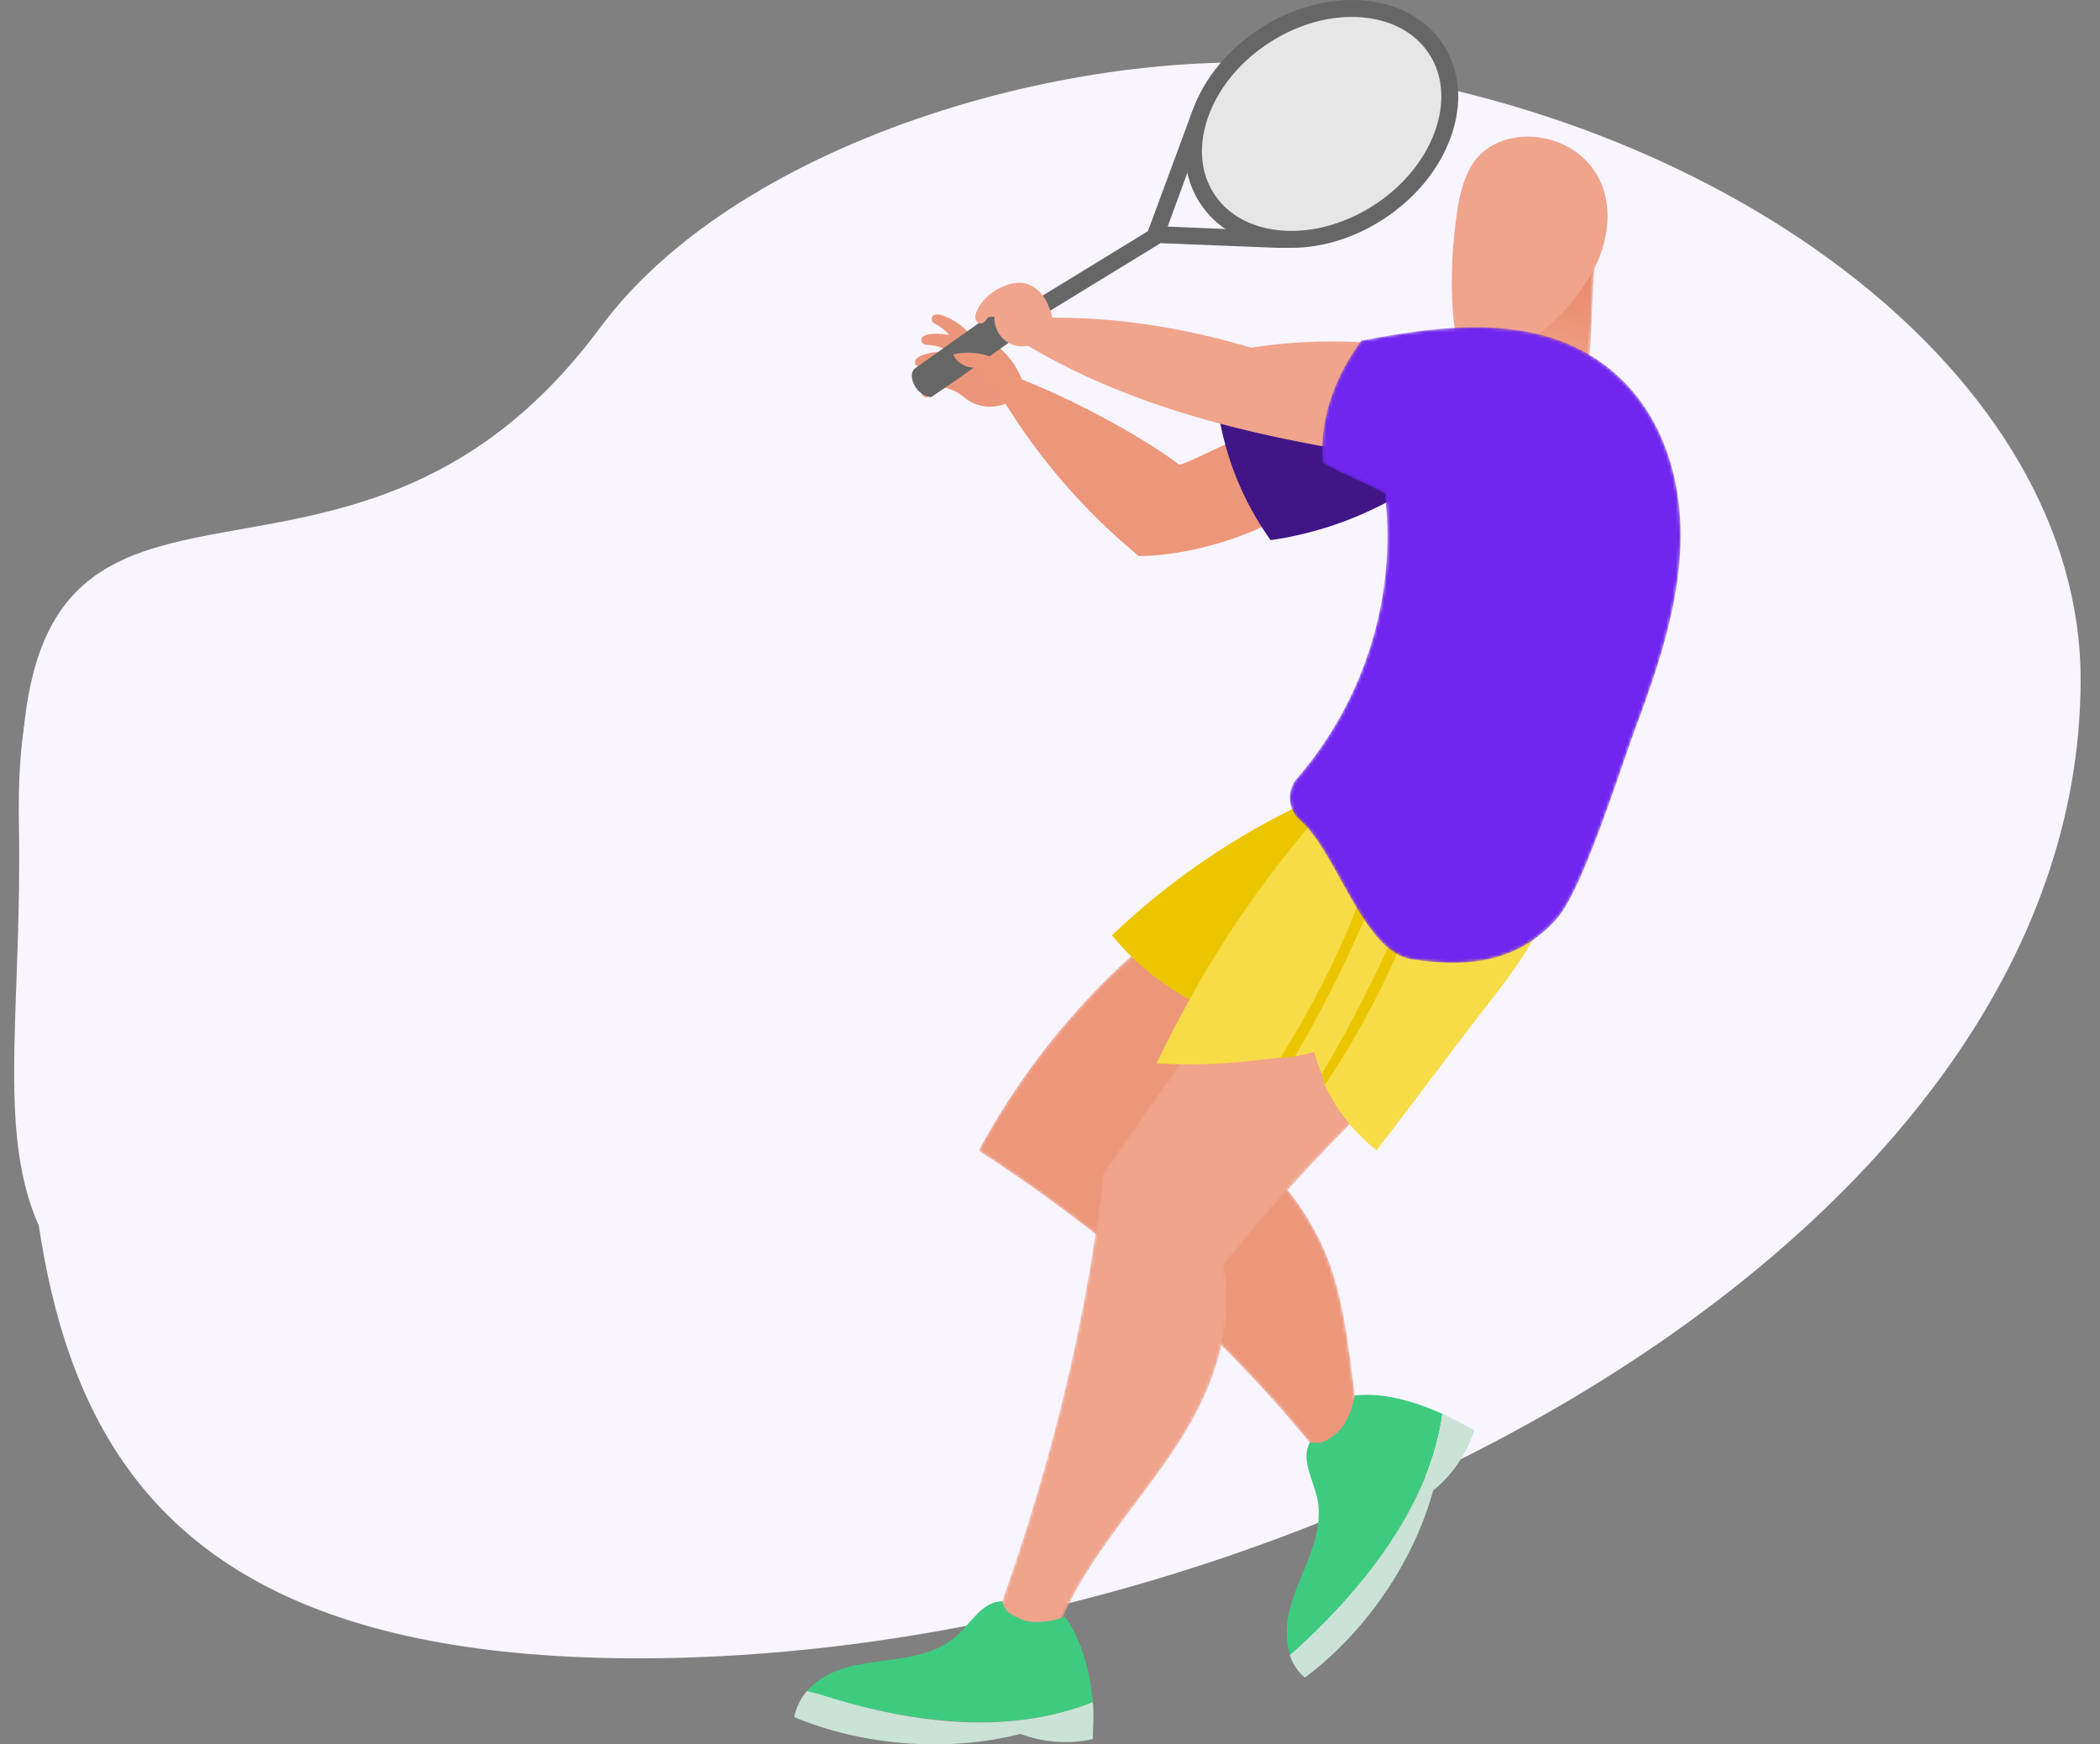
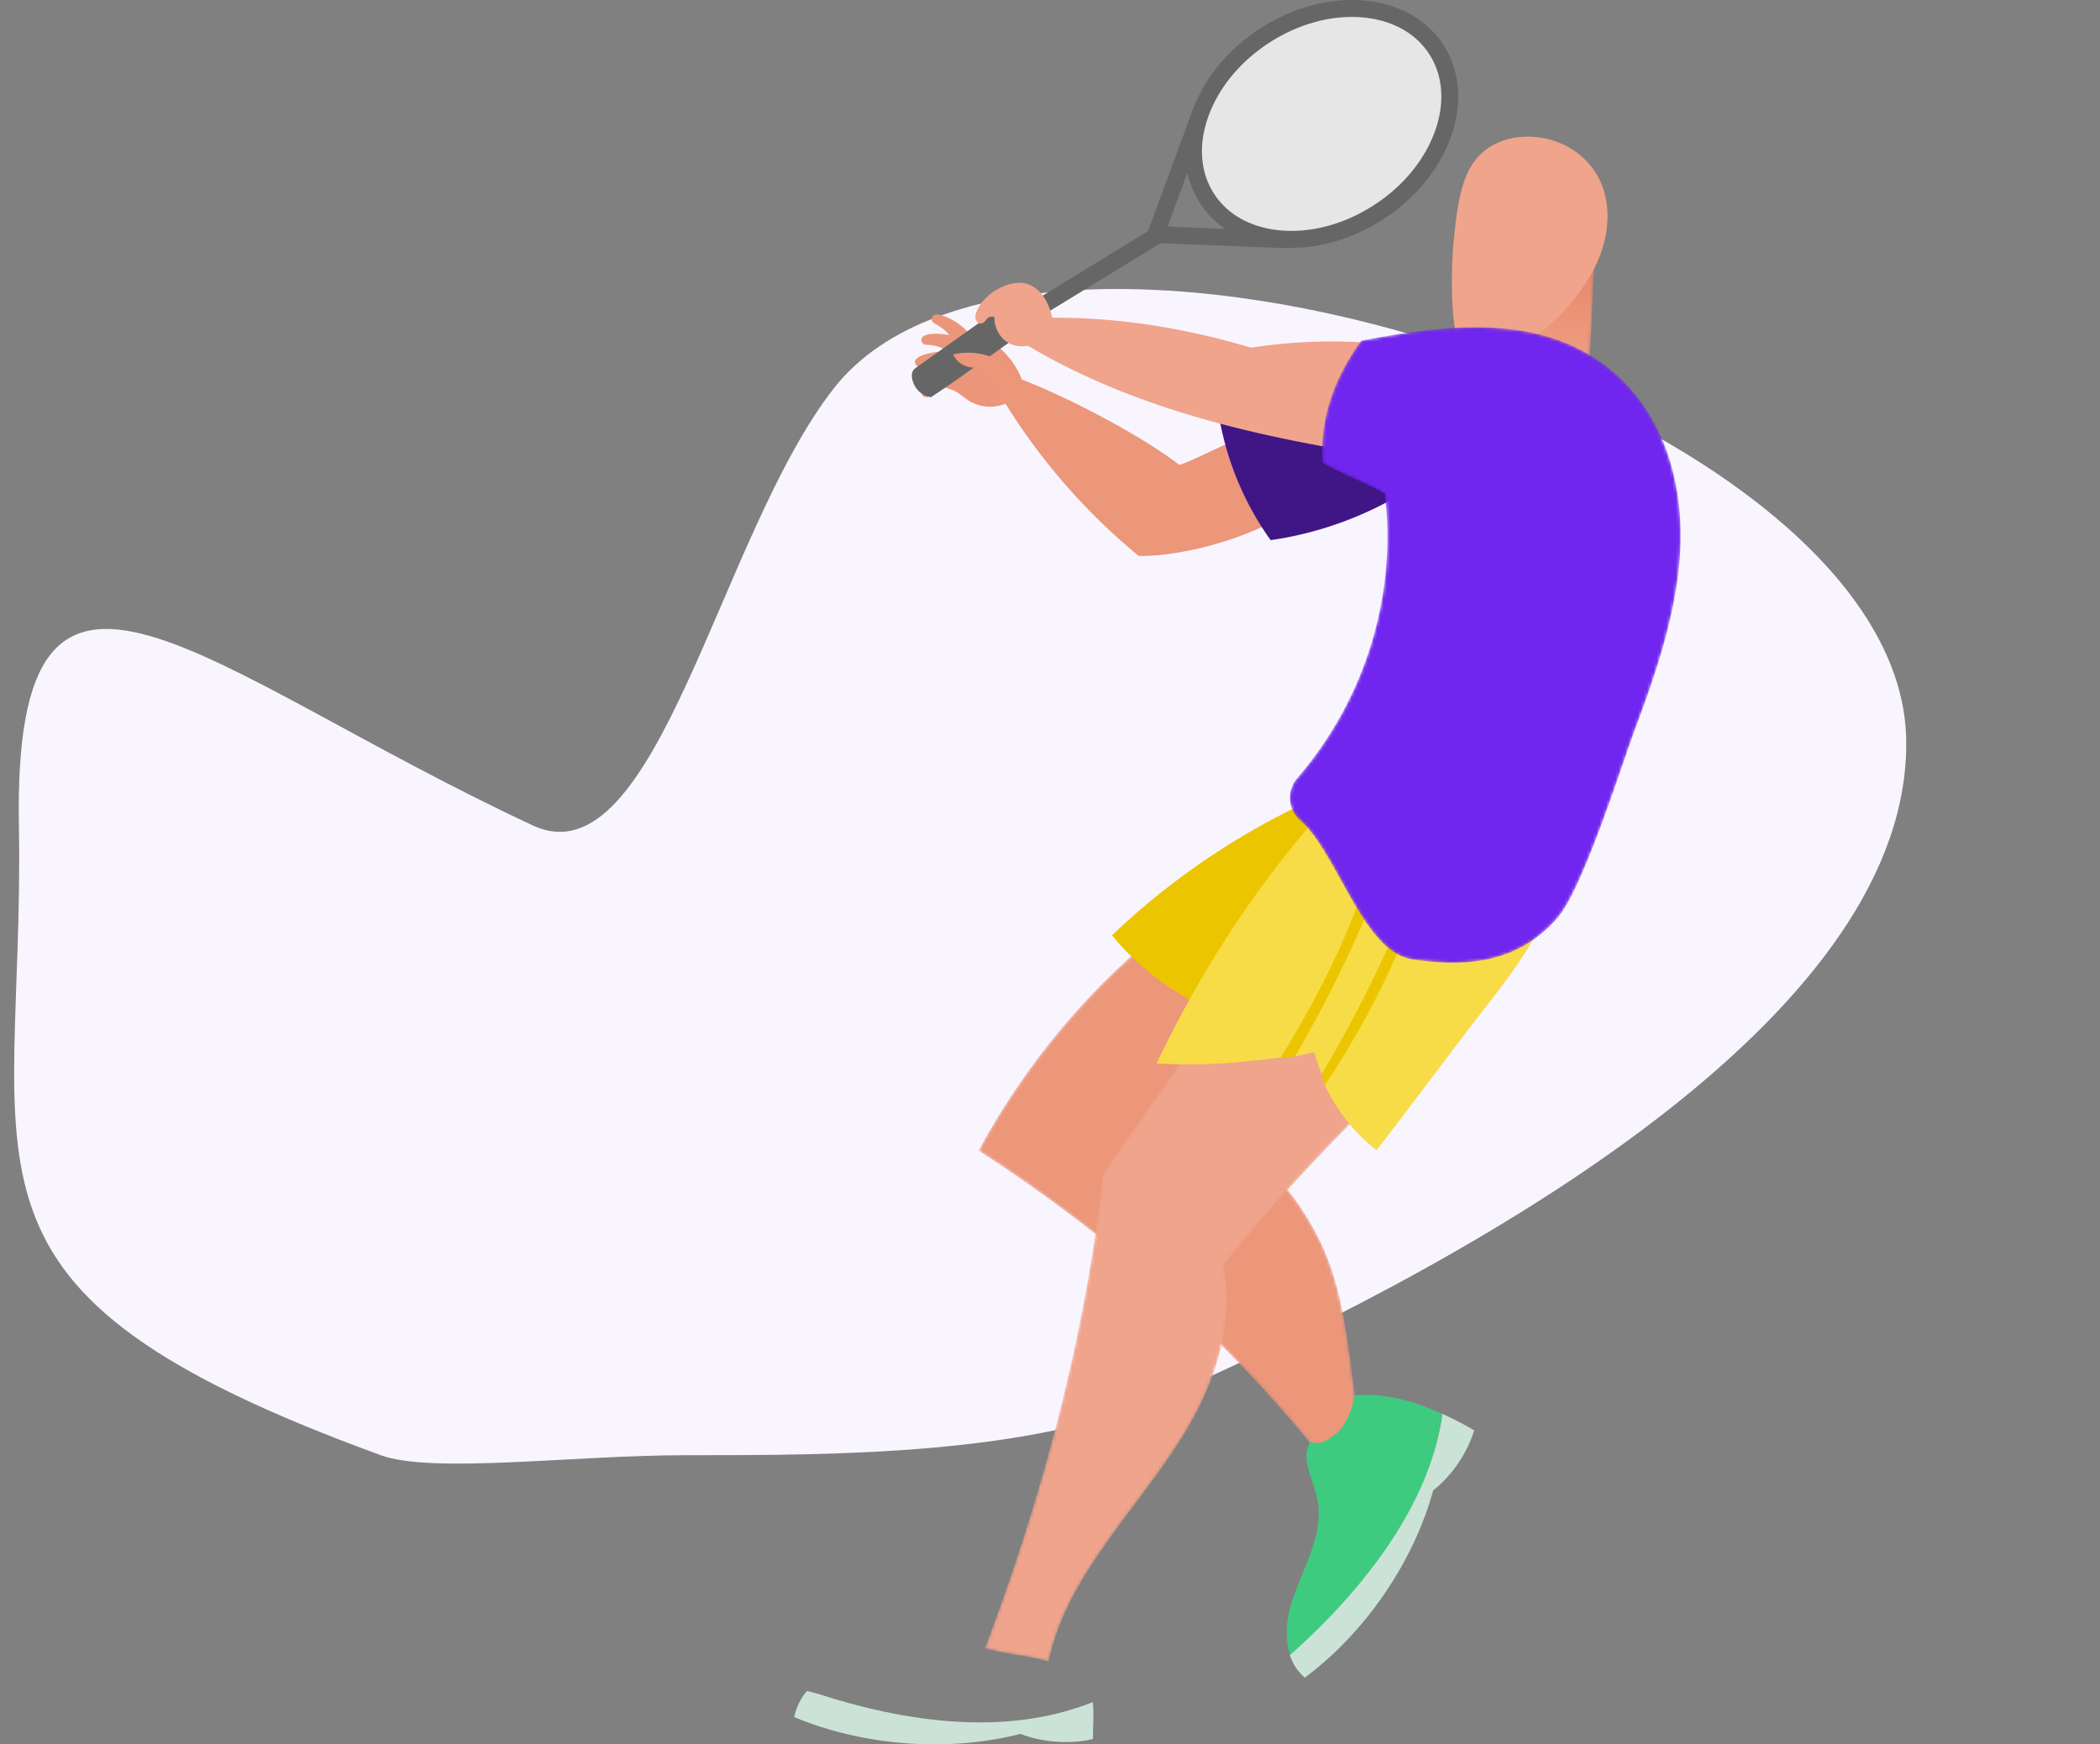
<svg xmlns="http://www.w3.org/2000/svg" xmlns:xlink="http://www.w3.org/1999/xlink" width="661" height="549" viewBox="0 0 661 549">
  <rect x="0" y="0" width="661" height="549" fill="#808080" stroke="none" />
  <defs>
    <path d="M49.849 103.052a447.755 447.755 0 0 1 14.148 12.476C79.6 129.878 94.156 145.35 107.413 162c3.844-1.776 8.745-6.162 12.587-7.936-3.152-19.241-3.807-41.383-12.254-58.958-8.45-17.573-22.98-33.217-41.796-38.335 6.834-.998 13.866-2.547 20.735-4.528a160.943 160.943 0 0 0 15.614-5.377C88.439 30.132 72.277 11.219 53.669 0A229.267 229.267 0 0 0 0 66.138c1.81 1.174 3.612 2.36 5.405 3.56 15.44 10.301 30.31 21.408 44.444 33.354" id="rtws9snpia" />
    <path d="M0 201.725c6.96 2.065 13.134 2.212 20.097 4.275 2.287-11.06 7.248-20.787 13.097-29.886 2.442-3.796 5.04-7.486 7.662-11.118 2.437-3.373 4.937-6.691 7.43-10.014 6.624-8.83 13.207-17.702 18.42-27.73 7.178-13.808 11.603-30.53 8.445-46.059 9.247-11.514 19.182-22.828 29.468-33.701A619.125 619.125 0 0 1 139 13.886c-13.951-2.969-27.9-5.935-41.85-8.9L73.714 0a395529.227 395529.227 0 0 0-36.44 52.108c-1.581 14.228-3.76 28.395-6.466 42.455C23.729 131.316 13.044 167.323 0 201.725" id="w1jjehjlwc" />
    <path d="M2.408 22.734a24.332 24.332 0 0 1-1.034 5.567C-1.363 37.163-.258 56.236 6.94 58.997c.286.108 16.283-2.577 22.028-20.449C30.092 35.051 30.258 3.058 32 0L2.408 22.734" id="efl2qf9o1e" />
    <path d="M22.633 185.279c4.54 7.044 9.556 12.68 15.727 13.631 10.83 1.674 21.178 1.698 30.409-1.916 5.595-2.19 10.78-5.716 15.412-11.023 1.138-1.303 2.351-3.178 3.61-5.472 7.74-14.107 17.174-44.045 20.9-54.026 6.438-17.24 12.477-34.883 13.989-53.235 1.348-16.373-1.563-31.94-8.745-44.47-2.371-4.137-5.24-7.986-8.57-11.396-6.153-6.308-13.92-11.186-23.302-14.12A66.595 66.595 0 0 0 71.713.92c-16.354-2.373-32.987.243-49.231 3.278-3.554 4.894-6.487 10.066-8.594 15.489-2.82 7.26-4.169 14.968-3.563 23.053 6.689 3.714 12.86 5.913 19.549 9.625 3.93 32.32-6.45 65.1-27.588 89.564-3.402 3.933-2.953 9.93.989 13.313 6.894 5.92 12.596 19.54 19.358 30.036" id="kmpigkx9sh" />
    <linearGradient x1="46.491%" y1="74.721%" x2="57.441%" y2="-2.621%" id="5anxw1odmf">
      <stop stop-color="#EFA48B" offset="0%" />
      <stop stop-color="#E88364" offset="100%" />
    </linearGradient>
  </defs>
  <g fill="none" fill-rule="evenodd">
-     <path d="M198.347 521.925C-8.07 520.79 9.084 386.218 6.741 252.005 4.398 117.79 107.851 212.53 189 103c44.453-60 154.47-90.932 229-81.75C543.587 36.723 654.898 118 654.898 213.906c0 176.627-250.133 309.154-456.55 308.02z" fill="#F9F5FF" />
    <path d="M487.153 454.793c141.5-54.434 110.423-89.89 110.423-200.183 0-110.292-57.377-48.087-161.68 2.823-38.867 18.97-60.3-90.777-97.375-136.097C274.793 43.436 3.15 132.759 3.15 237.918c0 84.377 128.447 157.096 235.561 202.208 43.325 18.247 104.558 17.178 152.473 16.342 35.323-.617 79.79 4.55 95.97-1.675z" fill="#F9F5FF" style="mix-blend-mode:multiply" transform="scale(-1 1) rotate(1 -.108 -34321.497)" />
    <g transform="translate(308 296)">
      <mask id="166ti3876b" fill="#fff">
        <use xlink:href="#rtws9snpia" />
      </mask>
      <path d="M49.849 103.052a447.755 447.755 0 0 1 14.148 12.476C79.6 129.878 94.156 145.35 107.413 162c3.844-1.776 8.745-6.162 12.587-7.936-3.152-19.241-3.807-41.383-12.254-58.958-8.45-17.573-22.98-33.217-41.796-38.335 6.834-.998 13.866-2.547 20.735-4.528a160.943 160.943 0 0 0 15.614-5.377C88.439 30.132 72.277 11.219 53.669 0A229.267 229.267 0 0 0 0 66.138c1.81 1.174 3.612 2.36 5.405 3.56 15.44 10.301 30.31 21.408 44.444 33.354" fill="#EC967A" mask="url(#166ti3876b)" />
    </g>
    <path d="M419.063 249c-25.525 10.784-49.053 26.243-69.063 45.372 12.688 15.53 30.762 25.53 50.188 30.628 10.387-7.096 23.425-16.085 33.812-23.182L419.063 249" fill="#EBC600" />
    <g transform="translate(310 317)">
      <mask id="ozvunobacd" fill="#fff">
        <use xlink:href="#w1jjehjlwc" />
      </mask>
      <path d="M0 201.725c6.96 2.065 13.134 2.212 20.097 4.275 2.287-11.06 7.248-20.787 13.097-29.886 2.442-3.796 5.04-7.486 7.662-11.118 2.437-3.373 4.937-6.691 7.43-10.014 6.624-8.83 13.207-17.702 18.42-27.73 7.178-13.808 11.603-30.53 8.445-46.059 9.247-11.514 19.182-22.828 29.468-33.701A619.125 619.125 0 0 1 139 13.886c-13.951-2.969-27.9-5.935-41.85-8.9L73.714 0a395529.227 395529.227 0 0 0-36.44 52.108c-1.581 14.228-3.76 28.395-6.466 42.455C23.729 131.316 13.044 167.323 0 201.725" fill="#EFA48B" mask="url(#ozvunobacd)" />
    </g>
    <path d="M419.927 251c-23.13 25.824-40.472 51.653-55.927 83.717 17.027.854 25.676-.352 39.688-1.939 15.475-25.031 28.216-51.738 33.312-80.724L419.927 251" fill="#F7DC48" />
    <path d="M403 333c1.464-.164 2.99-.334 4.584-.508 3.612-6.449 8.081-12.115 11.302-18.715 9.541-19.55 16.282-40.62 22.114-61.497l-4.56-.28c-5.115 29.085-17.905 55.883-33.44 81zM416 338.002c.403 1.012.543 2.513 1 3.5 5.685-8.525 12.307-16.166 17-25.373 10.015-19.648 16.508-42.42 21-63.91l-3.477-.219c-7.988 30.234-20.603 59.098-35.523 86.002z" fill="#EBC600" />
    <path d="m489.155 255.117-34.2-2.117c-6.642 31.462-20.02 61.869-37.955 88.502 3.739 7.99 9.278 15.118 16.297 20.498 11.48-14.727 22.405-29.735 33.886-44.462 7.081-9.085 14.234-18.287 18.9-28.81 4.668-10.525 6.668-22.676 3.072-33.61" fill="#F7DC48" />
    <path d="M294.528 99.022c1.04-.11 2.076.213 3.045.609a20.49 20.49 0 0 1 6.945 4.696c8.03 1.865 14.924 8.208 17.482 16.172l-3.981 5.795c-4.025 2.384-9.362 2.259-13.276-.309-1.681-1.102-3.143-2.631-5.05-3.253-1.932-.63-2.154-1.114-3.983-.216-1.18.577-2.252 1.343-3.28 2.17-1.088.877-2.697-.166-2.284-1.512l.01-.03c.319-1.01 1.026-1.843 1.773-2.586 2.285-2.274 3.312-3.157 6.24-4.08-1.312-.911-2.942-1.35-4.546-1.42-1.307-.058-2.61.104-3.902.34-1.365.25-2.298-1.444-1.31-2.43l.025-.023c.75-.739 1.763-1.131 2.766-1.428 2.375-.7 4.875-.95 7.34-.754-.953-.778-2.1-1.338-3.284-1.681-1.259-.366-2.56-.518-3.87-.595-1.385-.078-1.904-1.946-.718-2.673l.03-.015c.9-.54 1.973-.682 3.017-.733a20.118 20.118 0 0 1 5.059.405 10.032 10.032 0 0 0-1.443-1.537c-.995-.864-2.118-1.552-3.28-2.173-1.225-.657-.935-2.575.442-2.734l.033-.005" fill="#EB967A" />
    <path d="M301.68 115c-.894 0-1.767-.44-2.274-1.242a2.609 2.609 0 0 1 .859-3.631l61.642-37.73c1.255-.767 2.906-.39 3.689.846a2.613 2.613 0 0 1-.859 3.63l-61.644 37.73c-.441.269-.928.397-1.413.397" fill="#666" />
    <path d="M324.695 103.032C314.13 109.93 303.618 118.1 293.053 125c-2.143-.276-4.119-1.647-5.131-3.562-1.012-1.913-1.521-4.358.243-5.61l27.88-19.774c2.418-.124 5.438-.203 6.84 1.781 1.4 1.982 2.732 2.95 1.81 5.197" fill="#666" />
    <path d="M314 122.917A196.101 196.101 0 0 0 358.45 175c13.485.056 31.818-4.942 43.55-11.594-2.596-7.98-5.495-20.103-12.267-25.06-4.143 1.192-14.38 6.777-18.526 7.968-12.352-9.59-38.737-23.311-53.552-28.314L314 122.917" fill="#EC967A" />
    <path d="M384 132.658A94.336 94.336 0 0 0 399.942 170c18.858-2.683 36.983-10.301 52.058-21.88-9.648-10.971-20.83-19.97-34.114-26.12L384 132.658" fill="#401687" />
    <path d="M448.65 110.095a166.4 166.4 0 0 0-54.86-.673c-20.947-6.22-42.703-9.79-64.532-9.392-3.391.062-5.621 5.081-6.258 8.447 40.733 24.377 88.112 31.945 135 38.523l-9.35-36.905" fill="#EFA48B" />
    <g transform="translate(471 76)">
      <mask id="o3xcnk0kyg" fill="#fff">
        <use xlink:href="#efl2qf9o1e" />
      </mask>
      <path d="M2.408 22.734a24.332 24.332 0 0 1-1.034 5.567C-1.363 37.163-.258 56.236 6.94 58.997c.286.108 16.283-2.577 22.028-20.449C30.092 35.051 30.258 3.058 32 0L2.408 22.734" fill="url(#5anxw1odmf)" mask="url(#o3xcnk0kyg)" />
    </g>
    <path d="M460.934 56.895c-2.278 6.34-2.8 13.894-3.49 19.953-.323 2.839-1.98 32.907 4.18 33.823 16.488 2.448 29.837-9.098 38.593-23.318 5.643-9.164 7.963-21.099 3.258-30.778-4.889-10.054-16.469-15.163-27.261-13.137-4.33.813-8.483 2.939-11.334 6.308-1.72 2.035-2.988 4.483-3.946 7.149M326.48 107.583c-2.657 1.77-6.304 1.893-9.074.306-2.767-1.59-4.527-4.814-4.373-8.023-.724-.357-1.817-.251-2.315.387-.5.636-.99 1.415-1.783 1.548-.87.145-1.689-.636-1.877-1.504-.186-.87.103-1.767.472-2.575 1.701-3.73 5.153-6.468 8.981-7.865 1.97-.72 4.124-1.117 6.173-.666 2.97.653 5.339 3.03 6.747 5.748 1.405 2.719 1.997 5.78 2.569 8.792" fill="#EFA48B" />
    <path d="M406.515 78c-1.23 0-2.457-.049-3.674-.152-11.04-.92-20-5.912-25.225-14.063-5.228-8.15-6.044-18.401-2.301-28.866 3.651-10.217 11.25-19.45 21.395-26.003 10.147-6.55 21.672-9.66 32.45-8.765 11.04.921 20 5.915 25.225 14.065 5.225 8.15 6.043 18.4 2.301 28.866-3.652 10.217-11.25 19.45-21.396 26-9 5.812-19.087 8.918-28.775 8.918z" fill="#666" />
    <path d="M425.476 5.333c-8.67 0-17.744 2.811-25.888 8.07-9.168 5.919-16.012 14.2-19.27 23.318-3.171 8.869-2.544 17.455 1.768 24.177 4.311 6.723 11.837 10.856 21.195 11.636 9.622.801 19.967-2.018 29.132-7.937 9.167-5.92 16.01-14.198 19.27-23.317 3.171-8.868 2.543-17.455-1.768-24.179S438.075 6.247 428.72 5.467a38.533 38.533 0 0 0-3.244-.134z" fill="#E6E6E6" />
    <path d="M401.997 77.998 360 76.32l15.315-41.4c.505-1.383.47 1.739 1.864 2.24a2.656 2.656 0 0 1 1.608 3.41l-11.248 30.745 31.894 1.365a2.67 2.67 0 0 1 2.564 2.774c-.061 1.428 5.43 2.544 4.003 2.544h-4.003z" fill="#666" />
-     <path d="M344 535.705c-.954-9.703-3.467-19.642-8.861-26.939-3.445 1.61-10.031 2.507-13.486.92-3.455-1.586-5.161-2.027-6.186-5.686-6.122-.058-9.692 6.592-14.204 10.733-4.918 4.516-11.73 6.292-18.333 7.297-6.6 1.01-13.387 1.421-19.61 3.842-3.504 1.362-6.858 3.53-9.32 6.341 27.81 9.22 62.318 14.761 90 3.492" fill="#3ECB80" />
-     <path d="M254 532.213c-1.905 2.124-3.511 5.415-4 8.22 21.717 9.078 48.347 11.114 71.198 5.281 6.854 2.688 15.62 3.321 22.798 1.627.031-3.493.376-7.897 0-11.636-27.604 10.989-59.131 6.286-86.863-2.705l-3.133-.787z" fill="#CAE3D6" />
+     <path d="M254 532.213c-1.905 2.124-3.511 5.415-4 8.22 21.717 9.078 48.347 11.114 71.198 5.281 6.854 2.688 15.62 3.321 22.798 1.627.031-3.493.376-7.897 0-11.636-27.604 10.989-59.131 6.286-86.863-2.705l-3.133-.787" fill="#CAE3D6" />
    <path d="M454 444.995c-8.86-4.018-18.699-6.803-27.689-5.783-.33 3.778-2.835 9.916-5.927 12.107-3.092 2.194-4.324 3.45-7.993 2.51-3.104 5.26.865 11.66 2.195 17.624 1.45 6.5-.408 13.274-2.828 19.478-2.422 6.204-5.443 12.27-6.455 18.857-.567 3.702-.364 7.68.836 11.212 21.825-19.424 43.804-46.471 47.861-76.005" fill="#3ECB80" />
    <path d="M406 520.943c.935 2.737 2.473 5.202 4.722 7.057 18.96-14.158 34.127-36.166 40.397-58.93 5.828-4.556 10.786-11.818 12.881-18.9a106.156 106.156 0 0 0-9.967-5.17c-4.072 29.51-26.13 56.535-48.033 75.943" fill="#CAE3D6" />
    <path d="M443.261 251c-8.231 28.126-20.573 55.756-35.677 81.492 1.803-.185 4.108-1.074 6.112-1.261A57.344 57.344 0 0 0 416.07 338C432 310.981 445.47 281.995 454 251.633L443.261 251z" fill="#F7DC48" />
    <path d="M318 118.89c-.574 1.364-2.102 2.159-3.565 2.108-1.457-.049-2.825-.829-3.86-1.873-1.04-1.043-1.79-2.342-2.487-3.645-3.146.839-6.766-.925-8.088-3.942 5.326-1.259 11.131-.283 15.772 2.658" fill="#EC967A" />
    <g transform="translate(406 103)">
      <mask id="o1tzbwh1ni" fill="#fff">
        <use xlink:href="#kmpigkx9sh" />
      </mask>
      <path d="M22.633 185.279c4.54 7.044 9.556 12.68 15.727 13.631 10.83 1.674 21.178 1.698 30.409-1.916 5.595-2.19 10.78-5.716 15.412-11.023 1.138-1.303 2.351-3.178 3.61-5.472 7.74-14.107 17.174-44.045 20.9-54.026 6.438-17.24 12.477-34.883 13.989-53.235 1.348-16.373-1.563-31.94-8.745-44.47-2.371-4.137-5.24-7.986-8.57-11.396-6.153-6.308-13.92-11.186-23.302-14.12A66.595 66.595 0 0 0 71.713.92c-16.354-2.373-32.987.243-49.231 3.278-3.554 4.894-6.487 10.066-8.594 15.489-2.82 7.26-4.169 14.968-3.563 23.053 6.689 3.714 12.86 5.913 19.549 9.625 3.93 32.32-6.45 65.1-27.588 89.564-3.402 3.933-2.953 9.93.989 13.313 6.894 5.92 12.596 19.54 19.358 30.036" fill="#7026EE" mask="url(#o1tzbwh1ni)" />
    </g>
  </g>
</svg>